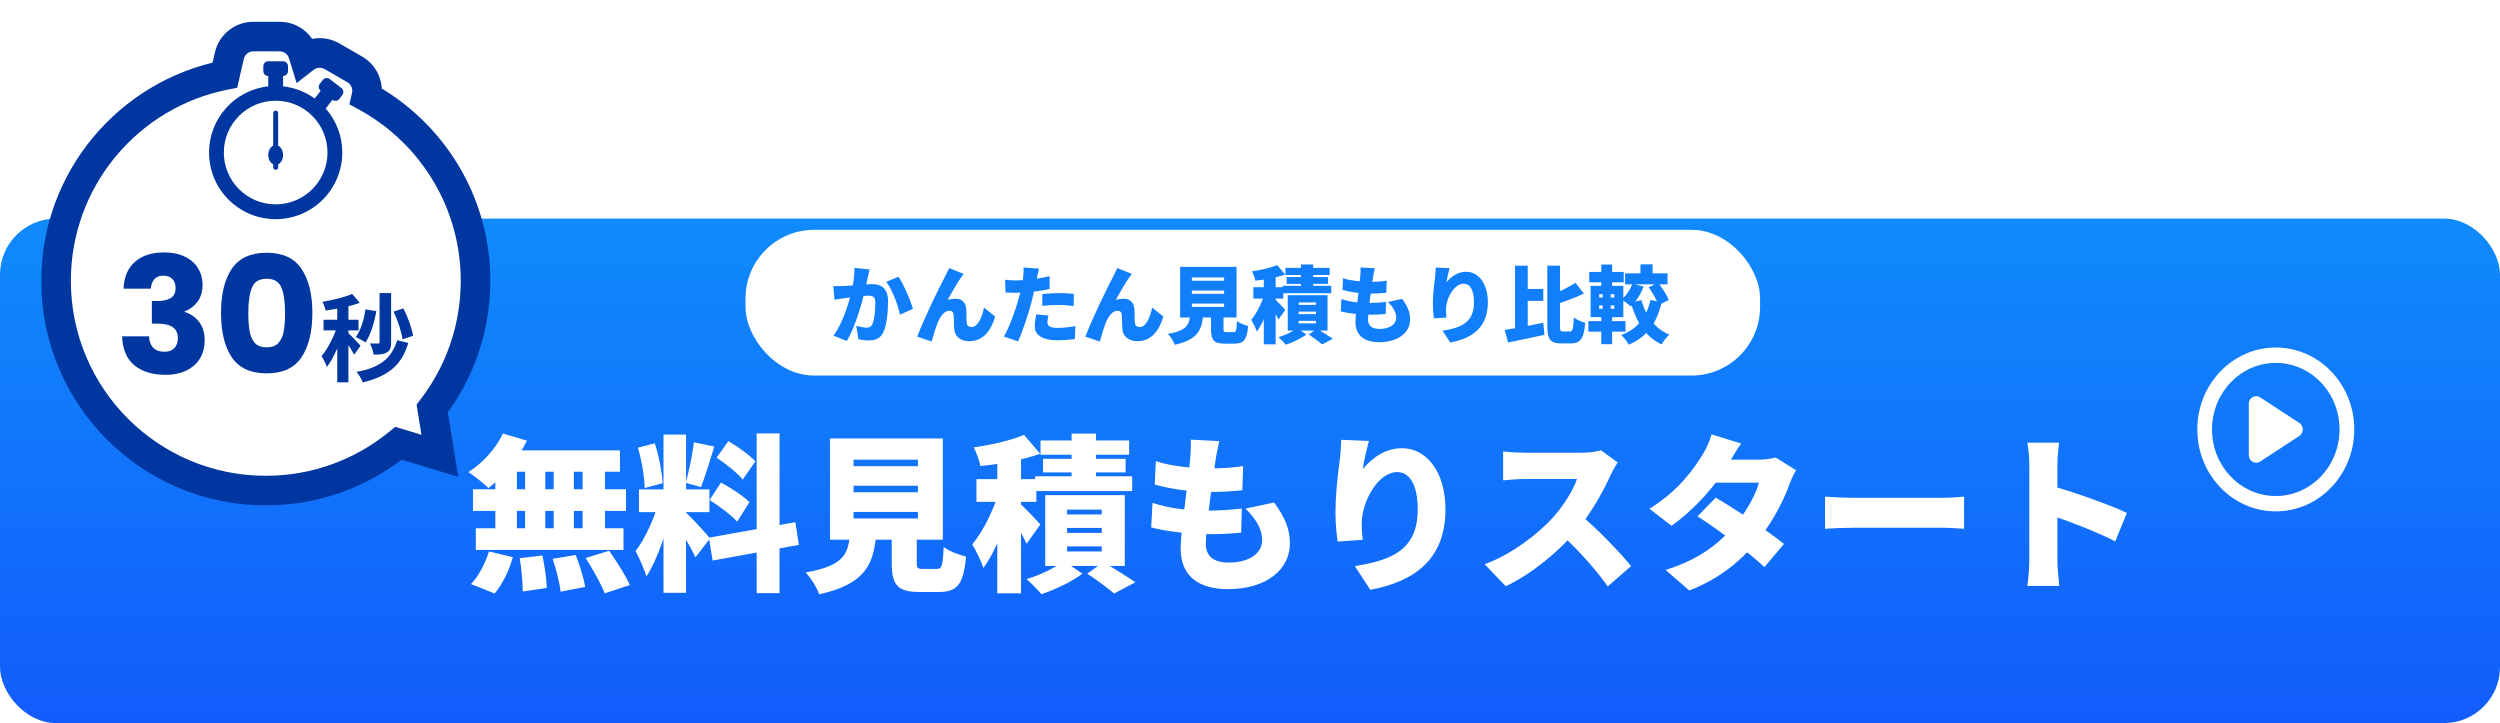
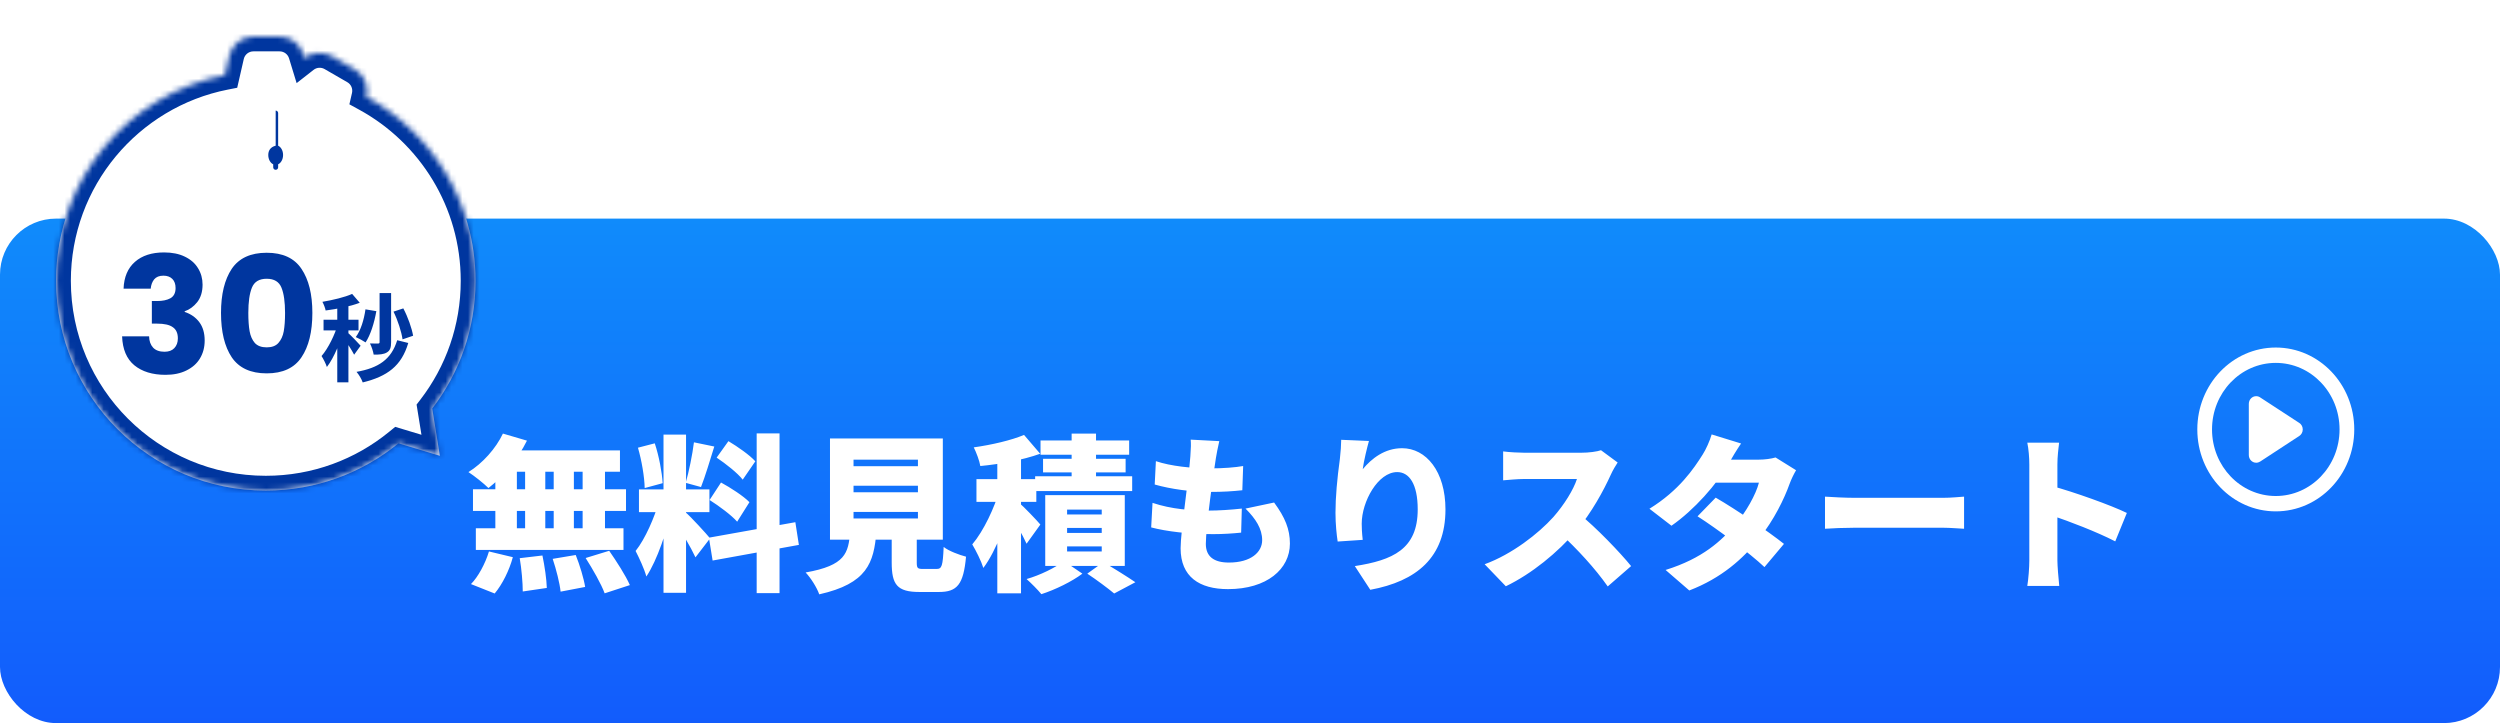
<svg xmlns="http://www.w3.org/2000/svg" width="446" height="129" viewBox="0 0 446 129" fill="none">
  <g filter="url(#filter0_d_1623_36787)">
    <rect y="32" width="446" height="90" rx="10" fill="url(#paint0_linear_1623_36787)" />
  </g>
  <path d="M89.72 77.35L94.01 78.61C92.39 81.91 89.66 85.12 87.14 87.07C86.33 86.26 84.59 84.88 83.57 84.22C86.09 82.66 88.46 80.02 89.72 77.35ZM89.93 80.35H110.6V84.16H89L89.93 80.35ZM84.38 87.28H111.68V91.15H84.38V87.28ZM84.89 94.24H111.23V98.11H84.89V94.24ZM93.68 81.73H97.28V96.31H93.68V81.73ZM88.37 81.73H92.21V96.31H88.37V81.73ZM98.78 81.73H102.38V96.31H98.78V81.73ZM103.94 81.73H107.93V96.31H103.94V81.73ZM92.72 99.58L96.77 99.1C97.16 100.96 97.52 103.39 97.55 104.89L93.26 105.52C93.26 104.02 93.05 101.5 92.72 99.58ZM98.6 99.7L102.71 99.01C103.43 100.81 104.15 103.18 104.39 104.71L100.01 105.55C99.86 104.05 99.23 101.59 98.6 99.7ZM104.48 99.55L108.68 98.26C109.97 100.12 111.62 102.67 112.37 104.38L107.87 105.85C107.27 104.2 105.74 101.53 104.48 99.55ZM87.23 98.38L91.49 99.4C90.86 101.74 89.63 104.23 88.25 105.88L84.02 104.2C85.28 102.94 86.57 100.57 87.23 98.38ZM118.37 77.53H122.39V105.76H118.37V77.53ZM113.99 87.31H126.56V91.36H113.99V87.31ZM117.56 89.47L119.9 90.67C118.97 94.66 117.29 99.88 115.31 102.85C114.95 101.5 114.02 99.52 113.39 98.29C115.13 96.13 116.81 92.17 117.56 89.47ZM122.33 91.42C123.2 92.14 126.05 95.26 126.68 96.04L124.07 99.43C123.26 97.66 121.49 94.66 120.38 93.1L122.33 91.42ZM113.81 79.87L116.81 79.09C117.56 81.34 118.1 84.25 118.22 86.2L115.01 87.07C114.98 85.12 114.47 82.12 113.81 79.87ZM123.8 78.91L127.43 79.66C126.65 82.18 125.78 85.06 125.06 86.89L122.33 86.14C122.9 84.16 123.53 81.1 123.8 78.91ZM134.99 77.32H139.07V105.82H134.99V77.32ZM126.47 95.92L141.89 93.16L142.52 97.21L127.13 100L126.47 95.92ZM127.85 81.64L129.95 78.7C131.6 79.69 133.76 81.19 134.75 82.3L132.5 85.57C131.6 84.4 129.5 82.75 127.85 81.64ZM126.59 89.2L128.63 86.08C130.34 87.01 132.62 88.48 133.7 89.59L131.51 93.07C130.52 91.93 128.3 90.28 126.59 89.2ZM152.27 86.65V87.82H163.76V86.65H152.27ZM152.27 91.33V92.5H163.76V91.33H152.27ZM152.27 82V83.17H163.76V82H152.27ZM148.07 78.22H168.2V96.28H148.07V78.22ZM159.08 93.31H163.55V100.33C163.55 101.38 163.7 101.5 164.69 101.5C165.11 101.5 166.58 101.5 167.09 101.5C168.02 101.5 168.2 100.99 168.35 97.57C169.22 98.29 171.17 99.01 172.34 99.31C171.89 104.29 170.75 105.61 167.51 105.61C166.7 105.61 164.78 105.61 164.03 105.61C160.04 105.61 159.08 104.29 159.08 100.36V93.31ZM151.67 94.87H156.35C155.9 100.42 154.7 104.11 146.15 106.03C145.76 104.86 144.62 103.06 143.72 102.13C150.86 100.87 151.34 98.68 151.67 94.87ZM177.92 80.32H182.15V105.85H177.92V80.32ZM174.2 85.48H184.88V89.53H174.2V85.48ZM178.31 87.43L180.8 88.54C179.69 92.86 177.74 98.26 175.43 101.32C175.04 100.06 174.11 98.23 173.45 97.12C175.49 94.72 177.44 90.52 178.31 87.43ZM182.69 77.59L185.57 80.95C182.39 82.09 178.34 82.81 174.89 83.14C174.74 82.21 174.17 80.71 173.72 79.81C176.93 79.36 180.41 78.55 182.69 77.59ZM181.82 89.71C182.57 90.31 185.06 92.92 185.6 93.58L183.14 97C182.45 95.44 180.89 92.77 179.96 91.39L181.82 89.71ZM191.18 77.35H195.53V87.22H191.18V77.35ZM185.63 78.58H201.44V81.13H185.63V78.58ZM186.08 81.85H200.81V84.28H186.08V81.85ZM184.67 84.97H201.98V87.61H184.67V84.97ZM190.37 94.18V95.08H196.55V94.18H190.37ZM190.37 97.48V98.38H196.55V97.48H190.37ZM190.37 90.91V91.78H196.55V90.91H190.37ZM186.47 88.33H200.66V100.96H186.47V88.33ZM193.97 102.34L196.85 100.27C198.77 101.44 201.2 102.94 202.55 103.87L198.77 105.88C197.69 104.98 195.65 103.45 193.97 102.34ZM189.8 100.09L193.1 102.34C191.24 103.75 188.21 105.22 185.78 106C185.15 105.22 183.98 104.05 183.14 103.3C185.51 102.64 188.36 101.23 189.8 100.09ZM217.52 78.7C217.22 79.96 217.07 80.86 216.92 81.7C216.56 83.83 215.12 94.12 215.12 97.03C215.12 99.28 216.56 100.36 219.23 100.36C223.22 100.36 225.17 98.47 225.17 96.37C225.17 94.33 224.03 92.56 222.2 90.73L227.3 89.65C229.25 92.29 230.12 94.42 230.12 96.97C230.12 101.53 226.01 105.1 219.08 105.1C213.98 105.1 210.62 102.91 210.62 97.81C210.62 94.81 212.06 85.6 212.36 81.4C212.48 79.81 212.48 79.18 212.42 78.43L217.52 78.7ZM206.21 82.27C208.88 83.17 212.66 83.56 215.93 83.56C218.27 83.56 220.43 83.38 221.78 83.14L221.63 87.46C219.92 87.64 218.33 87.76 215.78 87.76C212.54 87.76 208.85 87.25 206 86.44L206.21 82.27ZM205.61 89.71C209.03 90.85 212.48 91.09 215.66 91.09C217.37 91.09 219.68 90.94 221.54 90.73L221.42 95.02C219.95 95.17 218.24 95.29 216.44 95.29C212.03 95.29 208.1 94.81 205.37 94.09L205.61 89.71ZM244.22 78.67C243.92 79.72 243.29 82.27 243.11 83.71C244.67 81.82 247.01 79.96 250.13 79.96C254.42 79.96 257.87 84.1 257.87 90.88C257.87 99.46 252.71 103.69 244.46 105.22L241.7 100.99C248.45 99.94 252.92 97.99 252.92 90.88C252.92 86.32 251.39 84.22 249.26 84.22C245.84 84.22 242.93 89.47 242.93 93.43C242.93 94.06 242.96 94.99 243.11 96.31L238.64 96.61C238.46 95.44 238.25 93.52 238.25 91.48C238.25 88.69 238.55 85.39 239.03 81.91C239.18 80.65 239.27 79.27 239.27 78.46L244.22 78.67ZM288.59 82.51C288.32 82.9 287.69 83.95 287.36 84.7C286.1 87.49 283.91 91.51 281.27 94.63C277.91 98.56 273.26 102.37 268.64 104.59L264.86 100.66C269.72 98.89 274.46 95.2 277.13 92.23C279.08 90.01 280.7 87.37 281.33 85.45C279.98 85.45 273.44 85.45 272 85.45C270.65 85.45 269 85.63 268.16 85.69V80.53C269.21 80.68 271.13 80.77 272 80.77C273.8 80.77 280.58 80.77 282.02 80.77C283.52 80.77 284.93 80.56 285.62 80.32L288.59 82.51ZM281.66 91.63C284.69 94.03 289.1 98.65 290.99 100.99L286.82 104.62C284.57 101.41 281.42 97.99 278.21 95.02L281.66 91.63ZM306.08 88.78C309.68 90.85 315.59 94.9 318.26 97.03L314.78 101.17C312.23 98.74 306.23 94.27 302.84 92.11L306.08 88.78ZM320.42 83.89C320.03 84.55 319.58 85.45 319.25 86.35C318.32 88.96 316.52 92.71 313.82 96.1C310.94 99.7 307.13 103.12 301.37 105.34L297.14 101.68C303.8 99.61 307.1 96.46 309.59 93.58C311.45 91.42 313.28 88.18 313.79 86.11H304.19L305.81 82H313.79C314.78 82 315.98 81.85 316.76 81.61L320.42 83.89ZM310.61 79.12C309.77 80.32 308.87 81.88 308.48 82.57C306.32 86.38 302.21 91 298.19 93.79L294.26 90.76C299.57 87.49 302.18 83.59 303.77 81.07C304.31 80.23 305.03 78.67 305.36 77.5L310.61 79.12ZM325.58 88.6C326.78 88.69 329.3 88.81 330.77 88.81C335.06 88.81 343.76 88.81 346.7 88.81C348.05 88.81 349.52 88.66 350.39 88.6V94.33C349.61 94.3 347.93 94.15 346.7 94.15C343.73 94.15 335.03 94.15 330.77 94.15C329.06 94.15 326.81 94.24 325.58 94.33V88.6ZM362.03 100C362.03 97.36 362.03 85.42 362.03 82.87C362.03 81.67 361.91 80.11 361.67 78.97H367.34C367.22 80.11 367.04 81.43 367.04 82.87C367.04 85.42 367.04 97.33 367.04 100C367.04 100.81 367.22 103.18 367.37 104.53H361.67C361.88 103.24 362.03 101.23 362.03 100ZM365.96 86.68C369.98 87.76 376.67 90.16 379.43 91.51L377.36 96.58C373.97 94.84 369.23 93.04 365.96 91.93V86.68Z" fill="white" />
  <path d="M410.153 75.426L403.24 70.916C403.029 70.765 402.775 70.677 402.5 70.677C401.775 70.677 401.188 71.29 401.188 72.047V81.181C401.188 81.938 401.775 82.551 402.5 82.551C402.529 82.551 402.557 82.55 402.585 82.548C402.593 82.547 402.6 82.546 402.608 82.546C402.632 82.544 402.655 82.541 402.679 82.537C402.683 82.537 402.688 82.536 402.693 82.535C402.72 82.531 402.749 82.526 402.776 82.519C402.78 82.519 402.784 82.517 402.789 82.516C402.814 82.51 402.838 82.504 402.862 82.497C402.866 82.495 402.87 82.494 402.874 82.493C402.93 82.476 402.984 82.455 403.036 82.43C403.039 82.429 403.04 82.428 403.042 82.427C403.096 82.401 403.148 82.372 403.198 82.34L403.203 82.349L410.165 77.794C410.552 77.558 410.812 77.118 410.812 76.614C410.812 76.105 410.547 75.662 410.153 75.426ZM406 62C398.268 62 392 68.543 392 76.614C392 84.685 398.268 91.228 406 91.228C413.732 91.228 420 84.685 420 76.614C420 68.543 413.732 62 406 62ZM406 88.488C399.718 88.488 394.625 83.172 394.625 76.614C394.625 70.056 399.718 64.74 406 64.74C412.282 64.74 417.375 70.056 417.375 76.614C417.375 83.172 412.282 88.488 406 88.488Z" fill="white" />
-   <rect x="133" y="41" width="181" height="26" rx="12.25" fill="white" />
-   <path d="M155.125 48.075C155.02 48.525 154.9 49.095 154.81 49.515C154.645 50.28 154.465 51.03 154.33 51.705C153.85 53.835 152.56 58.41 151.06 60.825L148.69 59.88C150.505 57.42 151.6 53.475 152.02 51.57C152.305 50.13 152.455 48.885 152.425 47.79L155.125 48.075ZM160.3 49.365C161.215 50.715 162.445 53.625 162.88 55.08L160.555 56.145C160.195 54.405 159.19 51.66 158.11 50.28L160.3 49.365ZM148.66 51.03C149.245 51.075 149.815 51.045 150.415 51.03C151.66 51 154.39 50.685 155.56 50.685C157.285 50.685 158.425 51.495 158.425 53.745C158.425 55.5 158.23 57.96 157.585 59.28C157.075 60.36 156.19 60.735 154.975 60.735C154.39 60.735 153.685 60.645 153.145 60.525L152.755 58.14C153.31 58.29 154.21 58.455 154.585 58.455C155.065 58.455 155.41 58.29 155.605 57.885C155.98 57.135 156.16 55.38 156.16 53.985C156.16 52.89 155.71 52.755 154.78 52.755C153.955 52.755 151.495 53.07 150.715 53.19C150.235 53.265 149.365 53.385 148.87 53.475L148.66 51.03ZM171.91 48.855C171.745 49.065 171.595 49.32 171.43 49.545C170.65 50.64 169.78 52.23 169.06 53.49C169.525 53.355 170.005 53.295 170.485 53.295C171.685 53.295 172.33 54.045 172.405 55.335C172.435 55.875 172.39 57.105 172.48 57.675C172.54 58.17 172.9 58.35 173.305 58.35C174.4 58.35 175.105 56.88 175.555 54.87L177.535 56.475C176.755 59.145 175.3 60.87 172.915 60.87C171.22 60.87 170.305 59.88 170.23 58.68C170.17 57.915 170.17 56.655 170.125 56.16C170.08 55.71 169.84 55.44 169.375 55.44C168.46 55.44 167.77 56.385 167.26 57.615C166.9 58.485 166.45 60.105 166.21 60.93L163.63 60.06C164.74 57.075 167.695 50.97 168.49 49.545C168.685 49.125 169.015 48.555 169.33 47.82L171.91 48.855ZM185.365 47.925C185.245 48.39 185.095 49.125 185.02 49.47C184.81 50.46 184.405 52.38 184.015 53.91C183.475 55.995 182.47 59.04 181.615 60.9L179.095 60.045C179.98 58.56 181.165 55.365 181.735 53.28C182.125 51.855 182.44 50.34 182.545 49.395C182.62 48.765 182.635 48.09 182.59 47.715L185.365 47.925ZM181.255 50.025C183.19 50.025 185.245 49.74 187.255 49.275V51.54C185.395 51.99 182.98 52.23 181.24 52.23C180.475 52.23 179.89 52.2 179.38 52.17L179.32 49.905C180.13 49.995 180.61 50.025 181.255 50.025ZM185.95 52.455C186.82 52.365 187.945 52.29 188.92 52.29C189.76 52.29 190.66 52.335 191.575 52.425L191.53 54.6C190.78 54.51 189.85 54.405 188.92 54.405C187.84 54.405 186.91 54.45 185.95 54.57V52.455ZM187.045 56.295C186.94 56.685 186.85 57.18 186.85 57.48C186.85 58.11 187.315 58.5 188.635 58.5C189.655 58.5 190.69 58.38 191.845 58.185L191.755 60.495C190.9 60.6 189.88 60.705 188.62 60.705C185.995 60.705 184.6 59.76 184.6 58.23C184.6 57.465 184.765 56.655 184.885 56.085L187.045 56.295ZM201.91 48.855C201.745 49.065 201.595 49.32 201.43 49.545C200.65 50.64 199.78 52.23 199.06 53.49C199.525 53.355 200.005 53.295 200.485 53.295C201.685 53.295 202.33 54.045 202.405 55.335C202.435 55.875 202.39 57.105 202.48 57.675C202.54 58.17 202.9 58.35 203.305 58.35C204.4 58.35 205.105 56.88 205.555 54.87L207.535 56.475C206.755 59.145 205.3 60.87 202.915 60.87C201.22 60.87 200.305 59.88 200.23 58.68C200.17 57.915 200.17 56.655 200.125 56.16C200.08 55.71 199.84 55.44 199.375 55.44C198.46 55.44 197.77 56.385 197.26 57.615C196.9 58.485 196.45 60.105 196.21 60.93L193.63 60.06C194.74 57.075 197.695 50.97 198.49 49.545C198.685 49.125 199.015 48.555 199.33 47.82L201.91 48.855ZM212.635 51.825V52.41H218.38V51.825H212.635ZM212.635 54.165V54.75H218.38V54.165H212.635ZM212.635 49.5V50.085H218.38V49.5H212.635ZM210.535 47.61H220.6V56.64H210.535V47.61ZM216.04 55.155H218.275V58.665C218.275 59.19 218.35 59.25 218.845 59.25C219.055 59.25 219.79 59.25 220.045 59.25C220.51 59.25 220.6 58.995 220.675 57.285C221.11 57.645 222.085 58.005 222.67 58.155C222.445 60.645 221.875 61.305 220.255 61.305C219.85 61.305 218.89 61.305 218.515 61.305C216.52 61.305 216.04 60.645 216.04 58.68V55.155ZM212.335 55.935H214.675C214.45 58.71 213.85 60.555 209.575 61.515C209.38 60.93 208.81 60.03 208.36 59.565C211.93 58.935 212.17 57.84 212.335 55.935ZM225.46 48.66H227.575V61.425H225.46V48.66ZM223.6 51.24H228.94V53.265H223.6V51.24ZM225.655 52.215L226.9 52.77C226.345 54.93 225.37 57.63 224.215 59.16C224.02 58.53 223.555 57.615 223.225 57.06C224.245 55.86 225.22 53.76 225.655 52.215ZM227.845 47.295L229.285 48.975C227.695 49.545 225.67 49.905 223.945 50.07C223.87 49.605 223.585 48.855 223.36 48.405C224.965 48.18 226.705 47.775 227.845 47.295ZM227.41 53.355C227.785 53.655 229.03 54.96 229.3 55.29L228.07 57C227.725 56.22 226.945 54.885 226.48 54.195L227.41 53.355ZM232.09 47.175H234.265V52.11H232.09V47.175ZM229.315 47.79H237.22V49.065H229.315V47.79ZM229.54 49.425H236.905V50.64H229.54V49.425ZM228.835 50.985H237.49V52.305H228.835V50.985ZM231.685 55.59V56.04H234.775V55.59H231.685ZM231.685 57.24V57.69H234.775V57.24H231.685ZM231.685 53.955V54.39H234.775V53.955H231.685ZM229.735 52.665H236.83V58.98H229.735V52.665ZM233.485 59.67L234.925 58.635C235.885 59.22 237.1 59.97 237.775 60.435L235.885 61.44C235.345 60.99 234.325 60.225 233.485 59.67ZM231.4 58.545L233.05 59.67C232.12 60.375 230.605 61.11 229.39 61.5C229.075 61.11 228.49 60.525 228.07 60.15C229.255 59.82 230.68 59.115 231.4 58.545ZM245.26 47.85C245.11 48.48 245.035 48.93 244.96 49.35C244.78 50.415 244.06 55.56 244.06 57.015C244.06 58.14 244.78 58.68 246.115 58.68C248.11 58.68 249.085 57.735 249.085 56.685C249.085 55.665 248.515 54.78 247.6 53.865L250.15 53.325C251.125 54.645 251.56 55.71 251.56 56.985C251.56 59.265 249.505 61.05 246.04 61.05C243.49 61.05 241.81 59.955 241.81 57.405C241.81 55.905 242.53 51.3 242.68 49.2C242.74 48.405 242.74 48.09 242.71 47.715L245.26 47.85ZM239.605 49.635C240.94 50.085 242.83 50.28 244.465 50.28C245.635 50.28 246.715 50.19 247.39 50.07L247.315 52.23C246.46 52.32 245.665 52.38 244.39 52.38C242.77 52.38 240.925 52.125 239.5 51.72L239.605 49.635ZM239.305 53.355C241.015 53.925 242.74 54.045 244.33 54.045C245.185 54.045 246.34 53.97 247.27 53.865L247.21 56.01C246.475 56.085 245.62 56.145 244.72 56.145C242.515 56.145 240.55 55.905 239.185 55.545L239.305 53.355ZM258.61 47.835C258.46 48.36 258.145 49.635 258.055 50.355C258.835 49.41 260.005 48.48 261.565 48.48C263.71 48.48 265.435 50.55 265.435 53.94C265.435 58.23 262.855 60.345 258.73 61.11L257.35 58.995C260.725 58.47 262.96 57.495 262.96 53.94C262.96 51.66 262.195 50.61 261.13 50.61C259.42 50.61 257.965 53.235 257.965 55.215C257.965 55.53 257.98 55.995 258.055 56.655L255.82 56.805C255.73 56.22 255.625 55.26 255.625 54.24C255.625 52.845 255.775 51.195 256.015 49.455C256.09 48.825 256.135 48.135 256.135 47.73L258.61 47.835ZM271.6 51.54H275.32V53.67H271.6V51.54ZM270.28 47.4H272.545V59.535L270.28 60.06V47.4ZM268.435 58.86C270.22 58.59 272.89 58.08 275.32 57.585L275.53 59.73C273.31 60.225 270.895 60.72 269.035 61.11L268.435 58.86ZM281.08 50.46L282.565 52.38C280.945 53.13 279.07 53.82 277.45 54.36C277.33 53.85 276.985 53.085 276.715 52.62C278.245 52.065 279.895 51.18 281.08 50.46ZM276.04 47.4H278.305V58.14C278.305 59.025 278.35 59.13 278.845 59.13C279.055 59.13 279.865 59.13 280.075 59.13C280.57 59.13 280.66 58.62 280.765 56.64C281.275 57.03 282.19 57.435 282.805 57.585C282.595 60.21 282.025 61.26 280.3 61.26C279.91 61.26 278.86 61.26 278.485 61.26C276.58 61.26 276.04 60.54 276.04 58.125V47.4ZM292.66 47.16H294.82V49.665H292.66V47.16ZM294.13 51.255L295.825 50.43C296.53 51.36 297.37 52.635 297.715 53.505L295.885 54.435C295.6 53.58 294.82 52.245 294.13 51.255ZM291.205 50.61L293.215 51.12C292.72 52.485 291.835 53.85 290.95 54.69C290.575 54.33 289.75 53.715 289.27 53.445C290.125 52.77 290.83 51.69 291.205 50.61ZM289.915 48.765H297.49V50.73H289.915V48.765ZM292.825 53.535C293.575 56.31 295.18 58.62 297.82 59.685C297.355 60.09 296.725 60.9 296.425 61.44C293.515 60.06 291.925 57.45 290.935 53.97L292.825 53.535ZM294.445 53.505L296.44 53.955C295.57 57.675 293.8 60.12 290.575 61.485C290.305 61.005 289.66 60.135 289.24 59.76C292.105 58.725 293.785 56.55 294.445 53.505ZM283.525 48.51H289.675V50.37H283.525V48.51ZM283.36 57.285H289.99V59.175H283.36V57.285ZM285.67 47.19H287.605V51.72H285.67V47.19ZM285.91 51.72H287.35V55.785H287.605V61.41H285.67V55.785H285.91V51.72ZM285.295 54.48V55.095H287.995V54.48H285.295ZM285.295 52.485V53.085H287.995V52.485H285.295ZM283.765 51H289.6V56.58H283.765V51Z" fill="#117EFC" />
  <g filter="url(#filter1_d_1623_36787)">
    <mask id="path-6-outside-1_1623_36787" maskUnits="userSpaceOnUse" x="7" y="0" width="81" height="87" fill="black">
-       <rect fill="white" x="7" width="81" height="87" />
      <path fill-rule="evenodd" clip-rule="evenodd" d="M40.914 6.421C41.371 4.42 43.152 3 45.205 3H49.883C51.819 3 53.528 4.265 54.093 6.116L54.32 6.858C55.715 5.768 57.658 5.608 59.231 6.516L63.282 8.855C64.959 9.823 65.806 11.772 65.37 13.658L65.353 13.733C76.963 20.085 84.837 32.414 84.837 46.581C84.837 55.153 81.955 63.05 77.108 69.359L78.47 77.791L71.088 75.564C64.639 80.837 56.398 84 47.419 84C26.753 84 10 67.247 10 46.581C10 28.412 22.951 13.267 40.125 9.874L40.914 6.421Z" />
    </mask>
    <path fill-rule="evenodd" clip-rule="evenodd" d="M40.914 6.421C41.371 4.42 43.152 3 45.205 3H49.883C51.819 3 53.528 4.265 54.093 6.116L54.32 6.858C55.715 5.768 57.658 5.608 59.231 6.516L63.282 8.855C64.959 9.823 65.806 11.772 65.37 13.658L65.353 13.733C76.963 20.085 84.837 32.414 84.837 46.581C84.837 55.153 81.955 63.05 77.108 69.359L78.47 77.791L71.088 75.564C64.639 80.837 56.398 84 47.419 84C26.753 84 10 67.247 10 46.581C10 28.412 22.951 13.267 40.125 9.874L40.914 6.421Z" fill="white" />
    <path d="M40.914 6.421L43.489 7.01L40.914 6.421ZM54.093 6.116L56.619 5.344L56.619 5.344L54.093 6.116ZM54.32 6.858L51.794 7.63L52.918 11.307L55.947 8.939L54.32 6.858ZM59.231 6.516L57.91 8.803L57.91 8.803L59.231 6.516ZM63.282 8.855L64.603 6.567L64.603 6.567L63.282 8.855ZM65.37 13.658L62.797 13.063L62.797 13.063L65.37 13.658ZM65.353 13.733L62.779 13.139L62.329 15.089L64.085 16.05L65.353 13.733ZM77.108 69.359L75.013 67.75L74.318 68.655L74.5 69.781L77.108 69.359ZM78.47 77.791L77.707 80.32L81.751 81.54L81.077 77.37L78.47 77.791ZM71.088 75.564L71.851 73.035L70.505 72.629L69.416 73.519L71.088 75.564ZM40.125 9.874L40.636 12.465L42.318 12.133L42.7 10.462L40.125 9.874ZM45.205 0.359C41.92 0.359 39.071 2.63 38.339 5.833L43.489 7.01C43.672 6.209 44.384 5.641 45.205 5.641V0.359ZM49.883 0.359H45.205V5.641H49.883V0.359ZM56.619 5.344C55.714 2.382 52.98 0.359 49.883 0.359V5.641C50.658 5.641 51.341 6.147 51.567 6.888L56.619 5.344ZM56.846 6.086L56.619 5.344L51.567 6.888L51.794 7.63L56.846 6.086ZM55.947 8.939C56.504 8.503 57.282 8.44 57.91 8.803L60.551 4.228C58.034 2.775 54.926 3.032 52.694 4.777L55.947 8.939ZM57.91 8.803L61.962 11.142L64.603 6.567L60.551 4.228L57.91 8.803ZM61.962 11.142C62.632 11.529 62.971 12.309 62.797 13.063L67.944 14.253C68.641 11.235 67.285 8.116 64.603 6.567L61.962 11.142ZM62.797 13.063L62.779 13.139L67.927 14.328L67.944 14.253L62.797 13.063ZM87.478 46.581C87.478 31.41 79.044 18.213 66.621 11.416L64.085 16.05C74.883 21.958 82.196 33.418 82.196 46.581H87.478ZM79.202 70.969C84.392 64.215 87.478 55.755 87.478 46.581H82.196C82.196 54.55 79.519 61.887 75.013 67.75L79.202 70.969ZM81.077 77.37L79.715 68.938L74.5 69.781L75.862 78.212L81.077 77.37ZM70.325 78.092L77.707 80.32L79.233 75.262L71.851 73.035L70.325 78.092ZM47.419 86.641C57.03 86.641 65.857 83.253 72.76 77.609L69.416 73.519C63.422 78.42 55.767 81.359 47.419 81.359V86.641ZM7.359 46.581C7.359 68.706 25.294 86.641 47.419 86.641V81.359C28.212 81.359 12.641 65.788 12.641 46.581H7.359ZM39.613 7.282C21.225 10.915 7.359 27.126 7.359 46.581H12.641C12.641 29.697 24.676 15.618 40.636 12.465L39.613 7.282ZM38.339 5.833L37.55 9.285L42.7 10.462L43.489 7.01L38.339 5.833Z" fill="#00369F" mask="url(#path-6-outside-1_1623_36787)" />
-     <path fill-rule="evenodd" clip-rule="evenodd" d="M49.18 16.206C48.937 16.206 48.74 16.403 48.74 16.646V22.469C48.227 22.711 47.859 23.363 47.859 24.13C47.859 24.897 48.227 25.549 48.74 25.791V26.331C48.74 26.574 48.937 26.771 49.18 26.771C49.423 26.771 49.621 26.574 49.621 26.331V25.79C50.133 25.549 50.501 24.896 50.501 24.13C50.501 23.363 50.133 22.711 49.621 22.47V16.646C49.621 16.403 49.423 16.206 49.18 16.206Z" fill="#00369F" />
-     <path fill-rule="evenodd" clip-rule="evenodd" d="M47.858 7.402C47.372 7.402 46.978 7.797 46.978 8.283V9.163C46.978 9.649 47.372 10.044 47.858 10.044H47.859V11.877C41.916 12.534 37.293 17.573 37.293 23.691C37.293 30.255 42.614 35.577 49.179 35.577C55.743 35.577 61.065 30.255 61.065 23.691C61.065 20.682 59.947 17.934 58.104 15.841L59.303 14.286L57.211 12.673L56.143 14.058C54.522 12.884 52.593 12.109 50.5 11.877V10.044C50.986 10.043 51.38 9.649 51.38 9.163V8.283C51.38 7.797 50.986 7.402 50.499 7.402H47.858ZM49.179 32.935C54.285 32.935 58.423 28.796 58.423 23.691C58.423 18.585 54.285 14.446 49.179 14.446C44.073 14.446 39.934 18.585 39.934 23.691C39.934 28.796 44.073 32.935 49.179 32.935ZM57.589 10.74C57.886 10.355 58.439 10.284 58.824 10.581L60.916 12.194C61.301 12.491 61.372 13.043 61.075 13.428L60.538 14.126C60.241 14.511 59.688 14.582 59.303 14.285L57.211 12.672C56.826 12.376 56.755 11.823 57.052 11.438L57.589 10.74Z" fill="#00369F" />
+     <path fill-rule="evenodd" clip-rule="evenodd" d="M49.18 16.206V22.469C48.227 22.711 47.859 23.363 47.859 24.13C47.859 24.897 48.227 25.549 48.74 25.791V26.331C48.74 26.574 48.937 26.771 49.18 26.771C49.423 26.771 49.621 26.574 49.621 26.331V25.79C50.133 25.549 50.501 24.896 50.501 24.13C50.501 23.363 50.133 22.711 49.621 22.47V16.646C49.621 16.403 49.423 16.206 49.18 16.206Z" fill="#00369F" />
    <path d="M22.044 47.978C22.121 45.909 22.797 44.314 24.073 43.193C25.349 42.072 27.08 41.511 29.265 41.511C30.715 41.511 31.952 41.762 32.977 42.265C34.02 42.767 34.803 43.454 35.325 44.324C35.867 45.194 36.138 46.17 36.138 47.253C36.138 48.529 35.819 49.573 35.181 50.385C34.542 51.178 33.798 51.719 32.947 52.009V52.125C34.05 52.492 34.919 53.101 35.557 53.952C36.196 54.803 36.514 55.895 36.514 57.229C36.514 58.428 36.234 59.491 35.673 60.419C35.132 61.328 34.33 62.043 33.267 62.565C32.222 63.087 30.976 63.348 29.526 63.348C27.206 63.348 25.349 62.778 23.957 61.637C22.585 60.496 21.86 58.776 21.782 56.475H26.596C26.616 57.325 26.858 58.002 27.322 58.505C27.785 58.988 28.462 59.23 29.352 59.23C30.105 59.23 30.686 59.017 31.091 58.592C31.517 58.147 31.73 57.567 31.73 56.852C31.73 55.924 31.43 55.257 30.831 54.851C30.25 54.425 29.313 54.213 28.017 54.213H27.09V50.182H28.017C29.003 50.182 29.796 50.017 30.395 49.689C31.014 49.341 31.323 48.732 31.323 47.862C31.323 47.166 31.13 46.624 30.744 46.238C30.357 45.851 29.825 45.658 29.148 45.658C28.414 45.658 27.863 45.88 27.495 46.325C27.148 46.77 26.945 47.321 26.887 47.978H22.044ZM39.428 52.299C39.428 48.974 40.066 46.354 41.342 44.44C42.637 42.526 44.716 41.569 47.577 41.569C50.438 41.569 52.507 42.526 53.783 44.44C55.078 46.354 55.726 48.974 55.726 52.299C55.726 55.663 55.078 58.302 53.783 60.216C52.507 62.13 50.438 63.087 47.577 63.087C44.716 63.087 42.637 62.13 41.342 60.216C40.066 58.302 39.428 55.663 39.428 52.299ZM50.854 52.299C50.854 50.346 50.641 48.848 50.216 47.804C49.791 46.74 48.911 46.209 47.577 46.209C46.243 46.209 45.363 46.74 44.938 47.804C44.513 48.848 44.3 50.346 44.3 52.299C44.3 53.614 44.377 54.706 44.532 55.576C44.687 56.426 44.996 57.123 45.46 57.664C45.943 58.186 46.649 58.447 47.577 58.447C48.505 58.447 49.201 58.186 49.665 57.664C50.148 57.123 50.467 56.426 50.622 55.576C50.777 54.706 50.854 53.614 50.854 52.299ZM67.717 48.758H69.774V57.53C69.774 58.465 69.604 59.009 69.026 59.349C68.465 59.689 67.717 59.757 66.663 59.74C66.578 59.179 66.289 58.295 66 57.751C66.612 57.768 67.241 57.768 67.445 57.768C67.649 57.751 67.717 57.7 67.717 57.513V48.758ZM65.201 51.665L67.139 51.988C66.765 54.13 66.085 56.255 65.218 57.564C64.827 57.292 63.96 56.816 63.467 56.612C64.351 55.439 64.929 53.552 65.201 51.665ZM70.199 52.073L71.95 51.495C72.766 53.025 73.463 55.014 73.701 56.374L71.814 57.02C71.627 55.677 70.964 53.603 70.199 52.073ZM70.862 57.173L72.834 57.666C71.627 61.763 69.094 63.633 64.708 64.704C64.504 64.092 64.028 63.31 63.603 62.817C67.53 62.12 69.808 60.607 70.862 57.173ZM60.169 50.322H62.158V64.687H60.169V50.322ZM57.721 53.518H63.96V55.422H57.721V53.518ZM60.288 54.283L61.478 54.81C60.832 57.241 59.625 60.267 58.316 61.95C58.129 61.355 57.687 60.505 57.364 59.995C58.554 58.635 59.744 56.17 60.288 54.283ZM62.821 48.911L64.181 50.492C62.447 51.155 60.084 51.614 58.095 51.869C58.01 51.427 57.755 50.747 57.517 50.322C59.404 49.999 61.512 49.506 62.821 48.911ZM62.107 55.881C62.532 56.238 64.011 57.768 64.334 58.159L63.178 59.757C62.77 58.941 61.75 57.394 61.223 56.68L62.107 55.881Z" fill="#00369F" />
  </g>
  <defs>
    <filter id="filter0_d_1623_36787" x="0" y="32" width="446" height="97" filterUnits="userSpaceOnUse" color-interpolation-filters="sRGB">
      <feFlood flood-opacity="0" result="BackgroundImageFix" />
      <feColorMatrix in="SourceAlpha" type="matrix" values="0 0 0 0 0 0 0 0 0 0 0 0 0 0 0 0 0 0 127 0" result="hardAlpha" />
      <feOffset dy="7" />
      <feComposite in2="hardAlpha" operator="out" />
      <feColorMatrix type="matrix" values="0 0 0 0 0 0 0 0 0 0.213 0 0 0 0 0.625 0 0 0 1 0" />
      <feBlend mode="normal" in2="BackgroundImageFix" result="effect1_dropShadow_1623_36787" />
      <feBlend mode="normal" in="SourceGraphic" in2="effect1_dropShadow_1623_36787" result="shape" />
    </filter>
    <filter id="filter1_d_1623_36787" x="3.838" y="0.359" width="87.163" height="93.326" filterUnits="userSpaceOnUse" color-interpolation-filters="sRGB">
      <feFlood flood-opacity="0" result="BackgroundImageFix" />
      <feColorMatrix in="SourceAlpha" type="matrix" values="0 0 0 0 0 0 0 0 0 0 0 0 0 0 0 0 0 0 127 0" result="hardAlpha" />
      <feOffset dy="3.522" />
      <feGaussianBlur stdDeviation="1.761" />
      <feComposite in2="hardAlpha" operator="out" />
      <feColorMatrix type="matrix" values="0 0 0 0 0 0 0 0 0 0 0 0 0 0 0 0 0 0 0.15 0" />
      <feBlend mode="normal" in2="BackgroundImageFix" result="effect1_dropShadow_1623_36787" />
      <feBlend mode="normal" in="SourceGraphic" in2="effect1_dropShadow_1623_36787" result="shape" />
    </filter>
    <linearGradient id="paint0_linear_1623_36787" x1="223" y1="32" x2="223" y2="122" gradientUnits="userSpaceOnUse">
      <stop stop-color="#108BFB" />
      <stop offset="1" stop-color="#125CFC" />
    </linearGradient>
  </defs>
</svg>